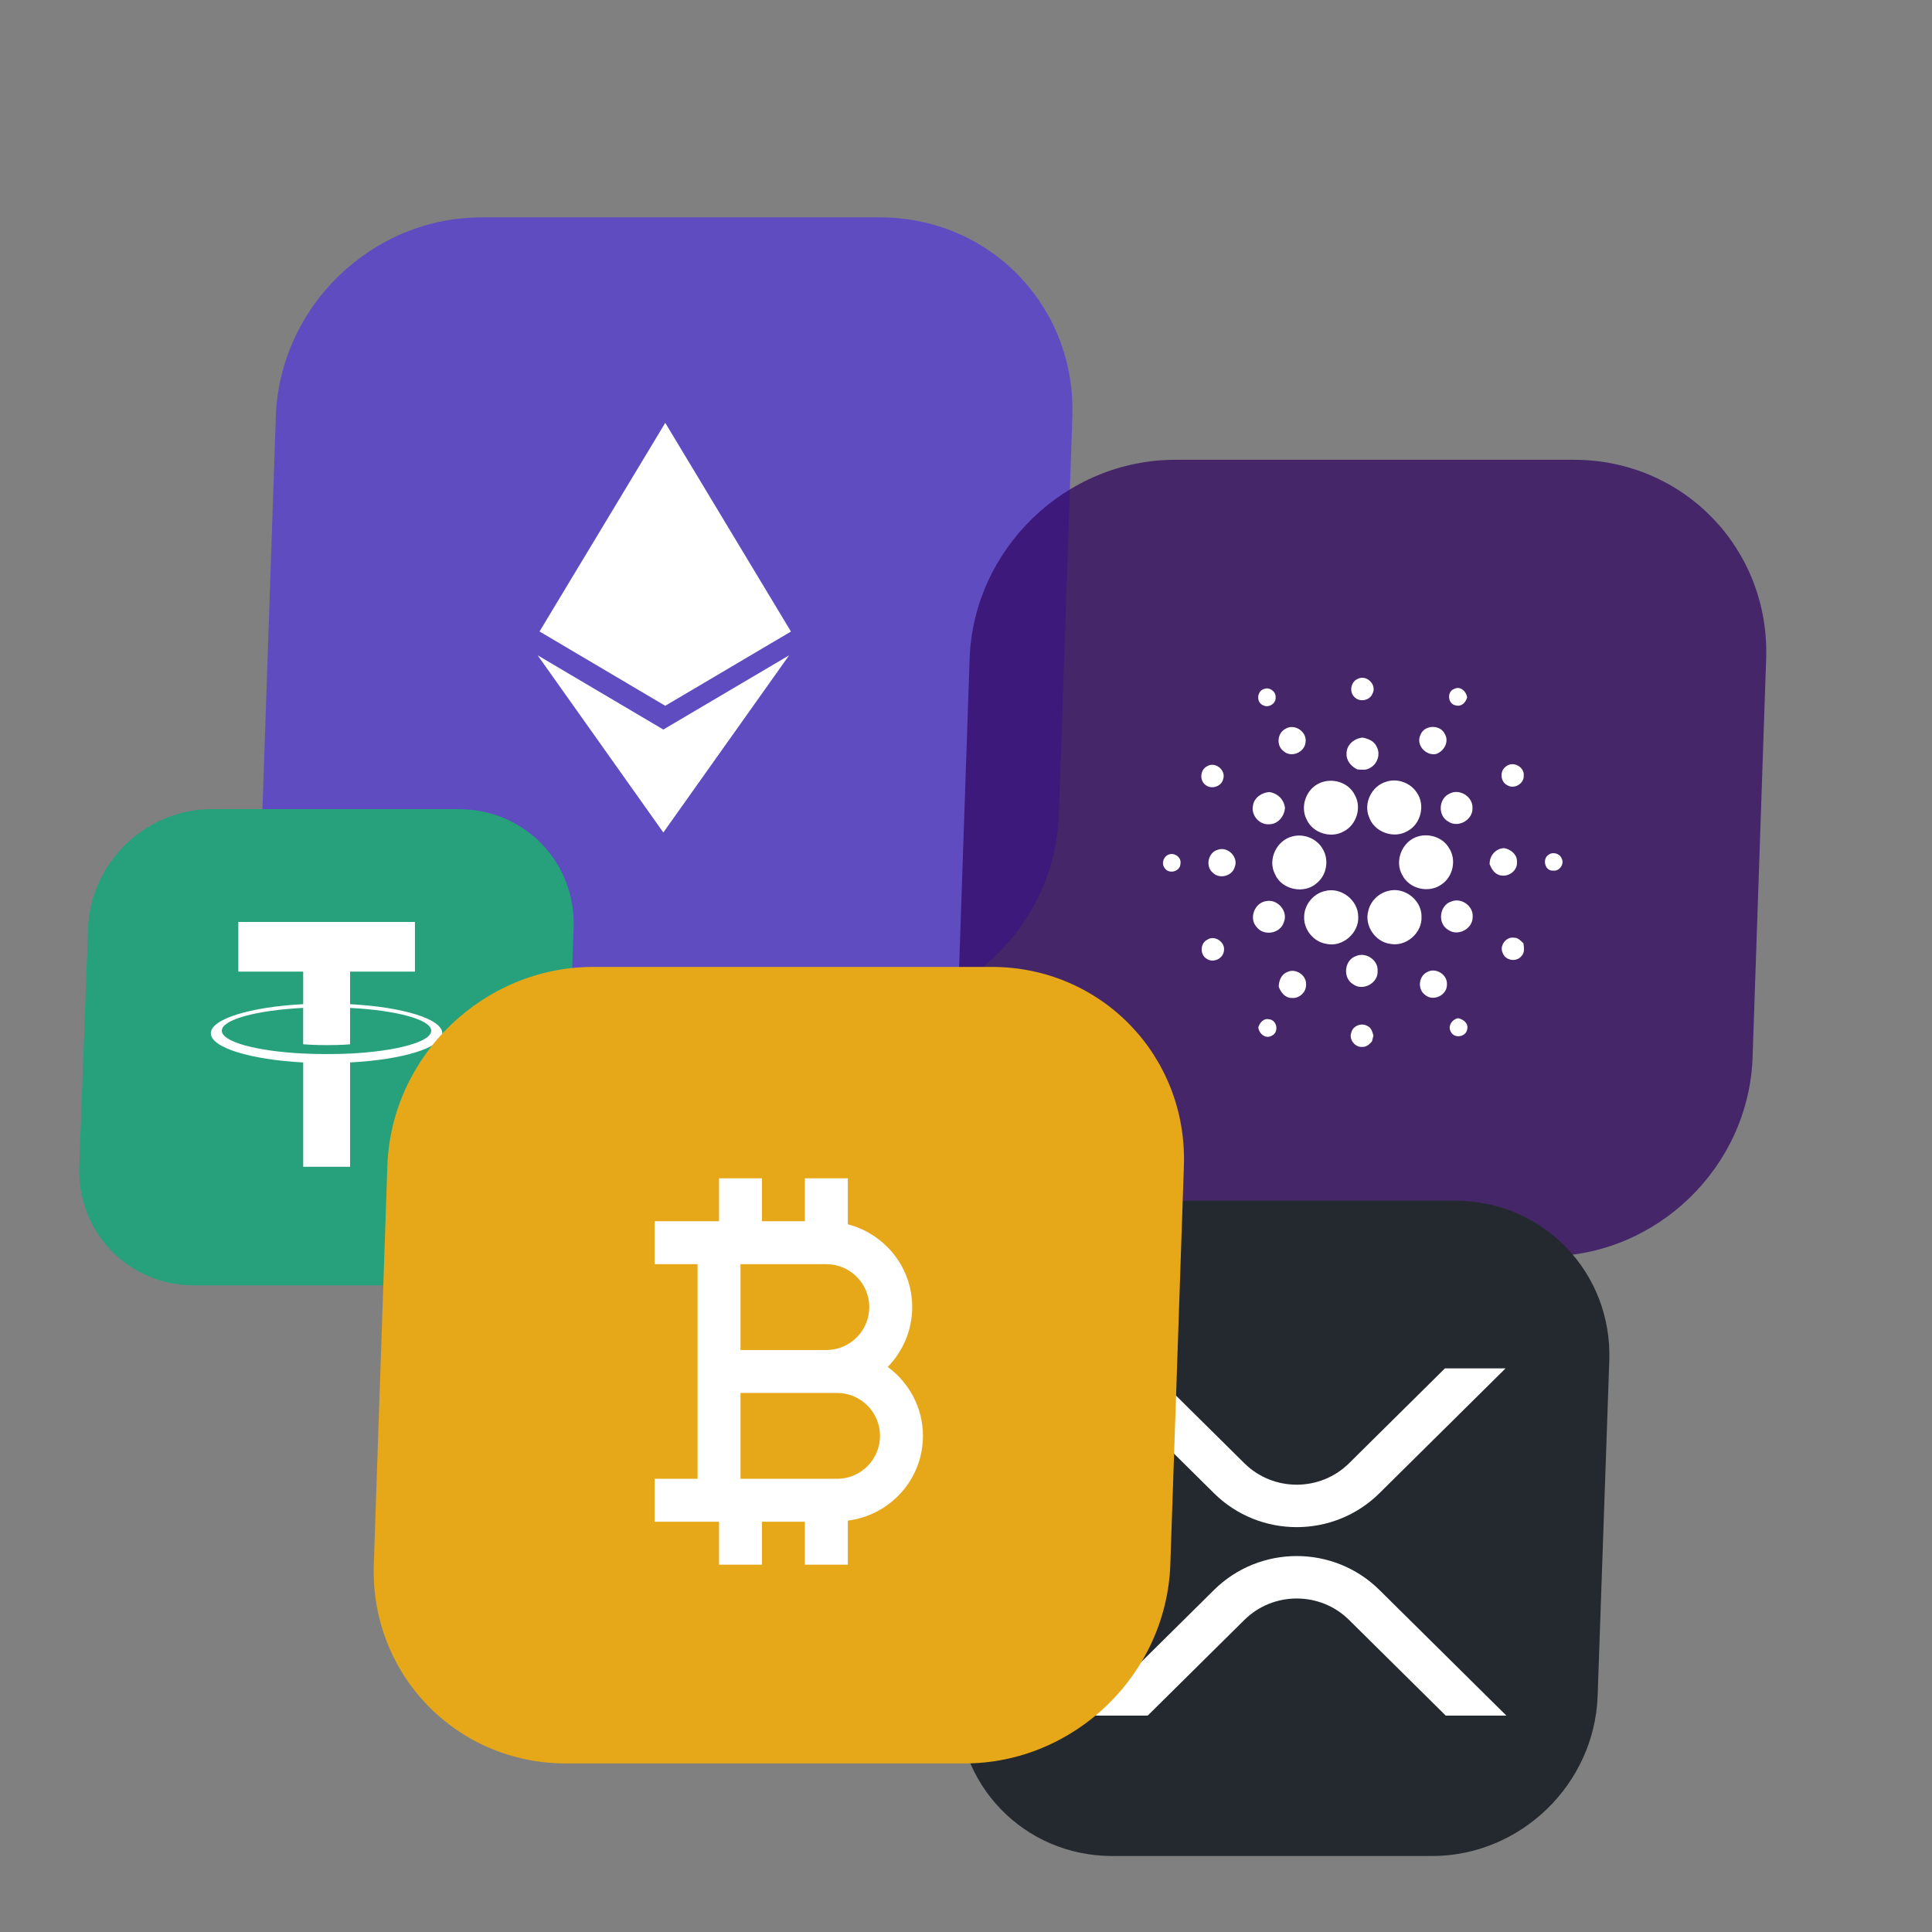
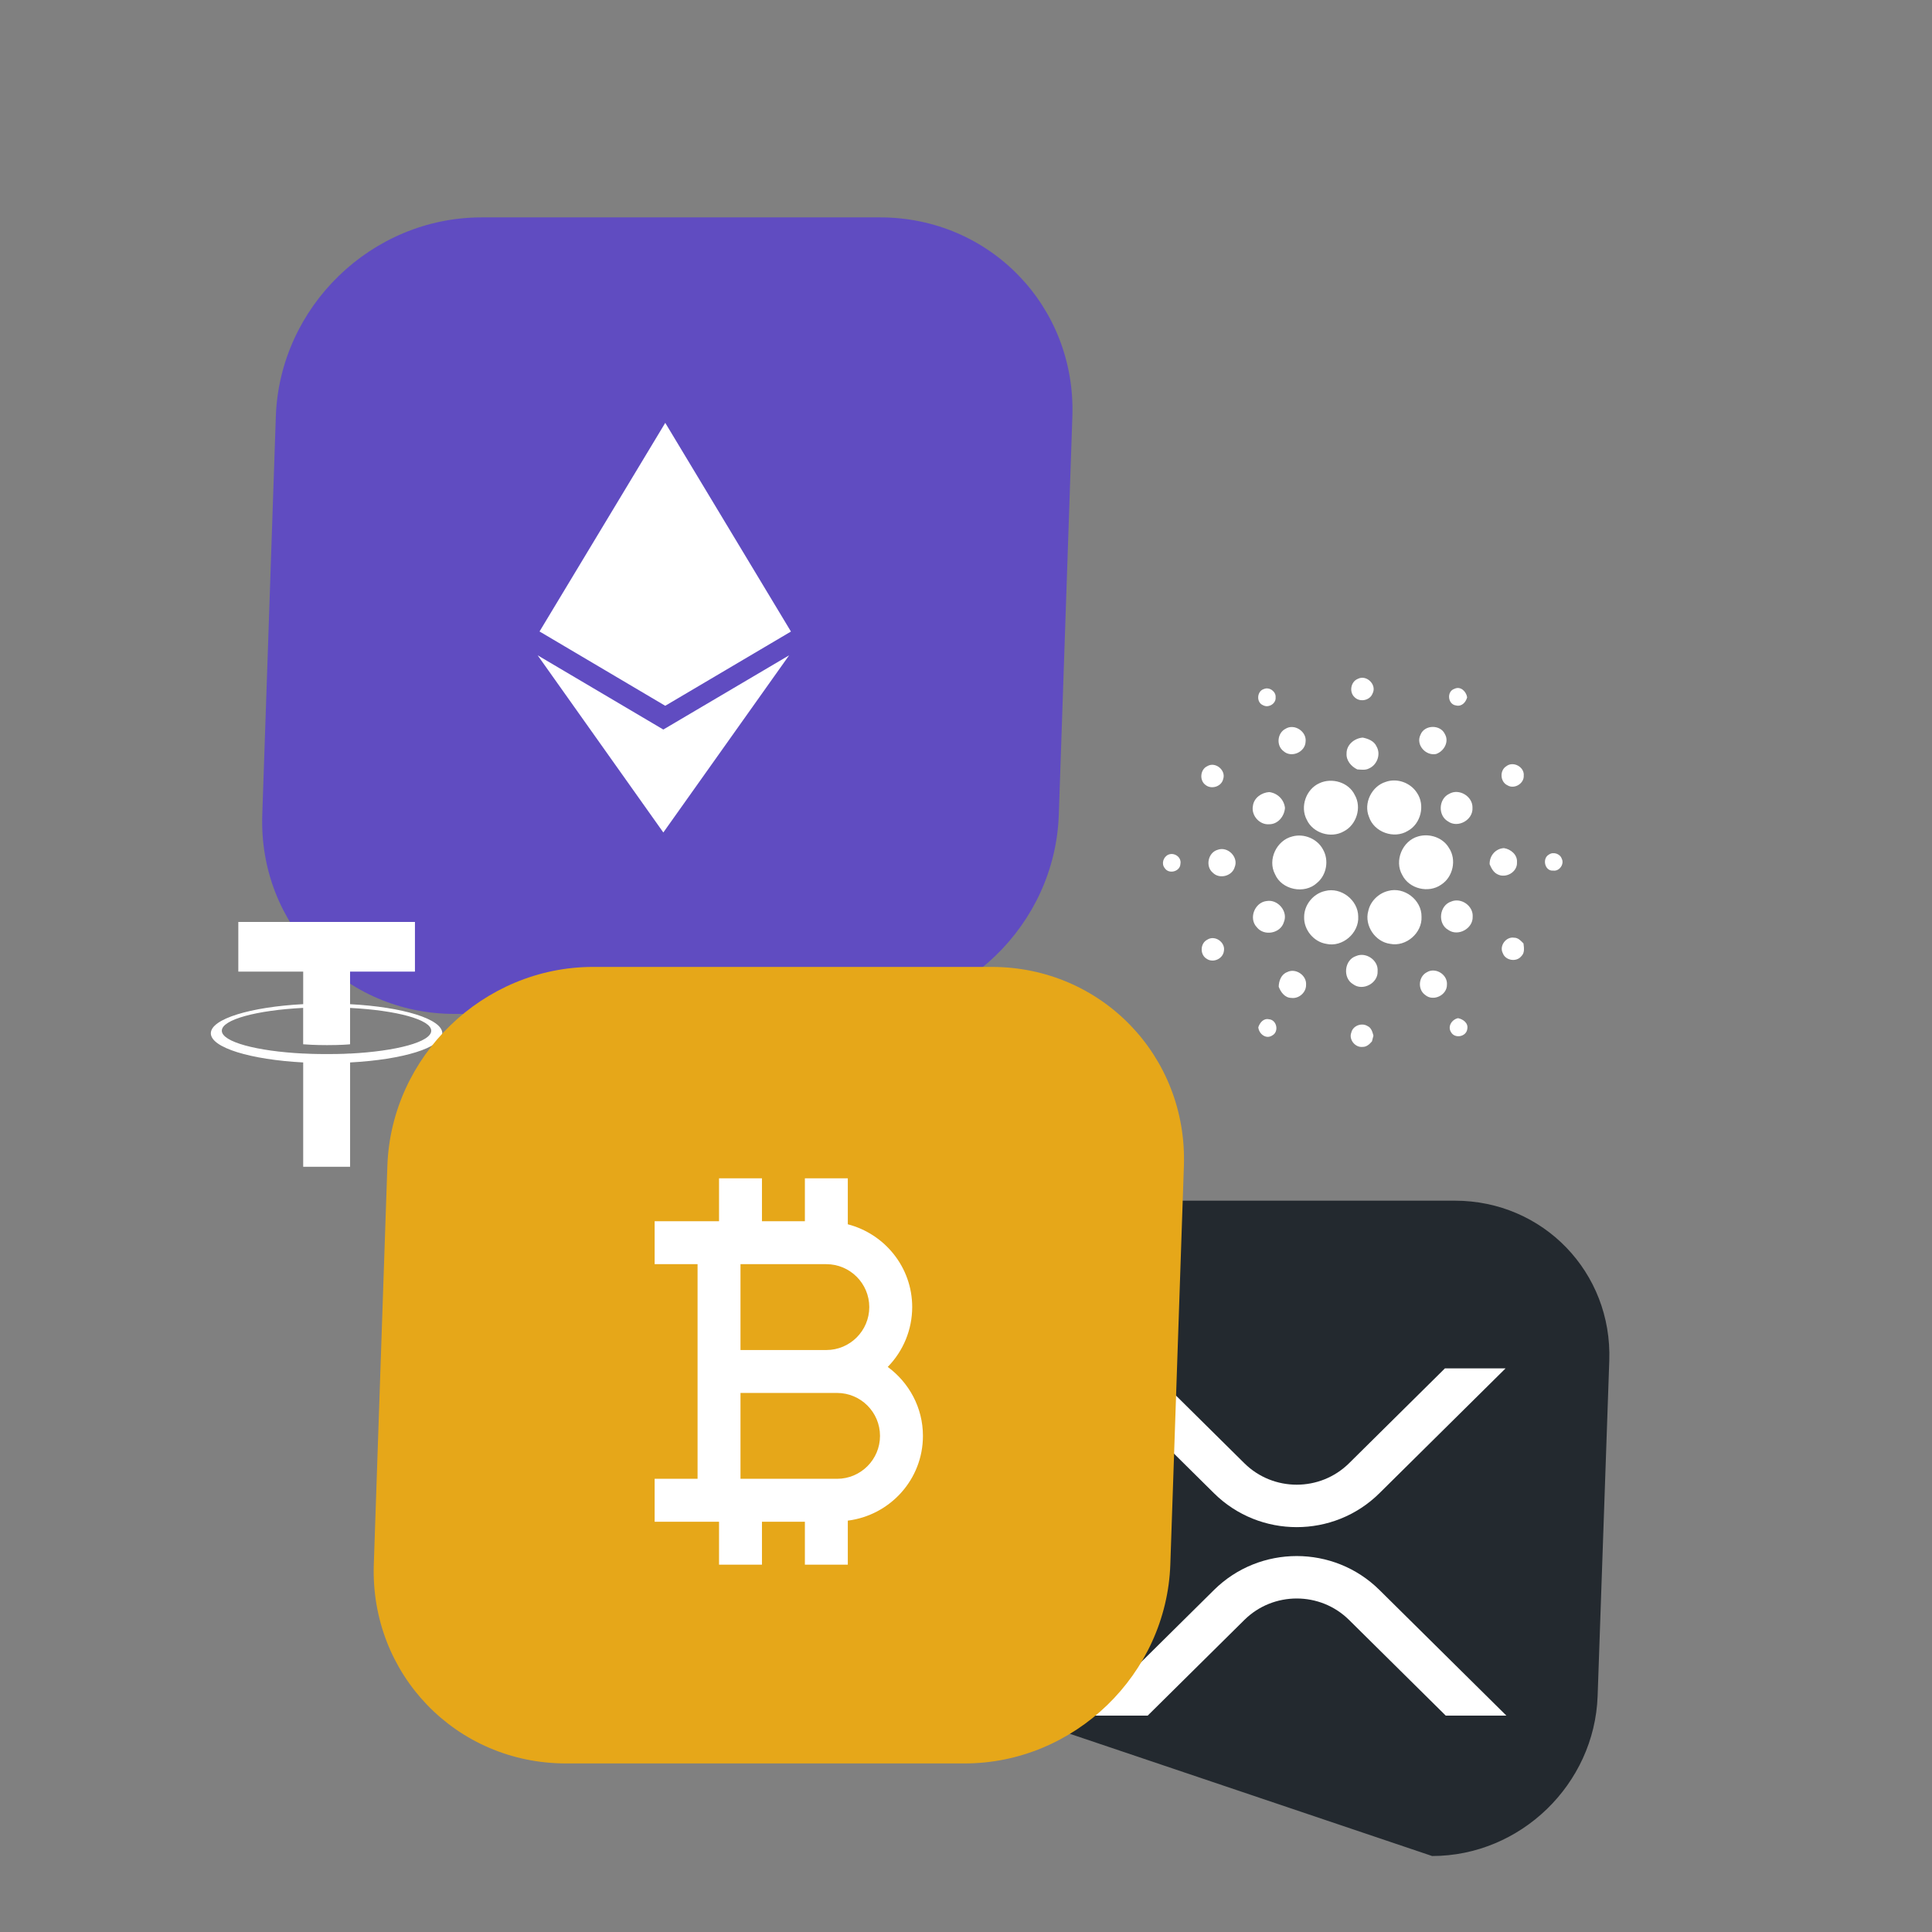
<svg xmlns="http://www.w3.org/2000/svg" width="100%" height="100%" viewBox="0 0 104 104" version="1.1" xml:space="preserve" style="fill-rule:evenodd;clip-rule:evenodd;stroke-linejoin:round;stroke-miterlimit:2;">
  <rect x="0" y="0" width="104" height="104" fill="#808080" stroke="none" />
  <g transform="matrix(1.29,0,0,1.29,-12.371,-13.456)">
    <g transform="matrix(1.191,0,0,1.191,-3.28,-4.088)">
      <g transform="matrix(0.646,-2.77556e-17,-0.022,0.646,10.691,3.856)">
        <path d="M59.548,35.492C59.548,29.531 54.712,24.692 48.754,24.692L27.14,24.692C21.183,24.692 16.347,29.531 16.347,35.492L16.347,57.093C16.347,63.054 21.183,67.893 27.14,67.893L48.754,67.893C54.712,67.893 59.548,63.054 59.548,57.093L59.548,35.492Z" style="fill:rgb(85,59,216);fill-opacity:0.74;" />
      </g>
      <g transform="matrix(0.598,0,0,0.598,26.905,27.006)">
        <path d="M11.944,17.97L4.58,13.62L11.943,24L19.313,13.62L11.941,17.97L11.944,17.97ZM12.056,0L4.69,12.223L12.055,16.577L19.42,12.227L12.056,0Z" style="fill:white;fill-rule:nonzero;" />
      </g>
    </g>
    <g transform="matrix(1.191,0,0,1.191,25.671,6.027)">
      <g transform="matrix(0.646,-2.77556e-17,-0.022,0.646,10.691,3.856)">
-         <path d="M59.548,35.492C59.548,29.531 54.712,24.692 48.754,24.692L27.14,24.692C21.183,24.692 16.347,29.531 16.347,35.492L16.347,57.093C16.347,63.054 21.183,67.893 27.14,67.893L48.754,67.893C54.712,67.893 59.548,63.054 59.548,57.093L59.548,35.492Z" style="fill:rgb(48,7,97);fill-opacity:0.74;" />
-       </g>
+         </g>
      <g transform="matrix(0.007,0,0,0.007,27.244,26.912)">
        <path d="M975.46,81.46C1019.05,58.73 1072.26,111.46 1049.1,155.01C1035.65,190.51 984.65,199.95 958.6,172.89C931,146.92 940,95.59 975.46,81.46M506.61,132C533.09,121.1 566.61,145.36 563.91,174.22C566.72,205.55 528.41,228.61 501.42,213.72C465.66,199.87 469.75,141.82 506.61,132M1466.87,214.6C1425.49,209.6 1418.94,144.54 1458.78,131.44C1489.68,116.37 1518.03,144.63 1522.55,173.92C1516.07,198.93 1495.13,221.83 1466.87,214.6M613.29,331.55C657.56,303.55 720.73,345.25 713.92,396.67C711.62,448.59 642.66,478.67 603.75,443.57C566.13,416 571.83,352.75 613.29,331.55M1289.1,361.26C1308.85,310.36 1388.88,308.82 1411.36,358.37C1433.58,396.93 1406.25,444.68 1366.66,457.79C1314.22,467.58 1264.41,410.89 1289.1,361.26M919,454.9C918.57,411.15 958.42,378.55 1000,375.57C1027.58,381.1 1057.64,392.85 1069.47,420.68C1091.52,459.07 1071.94,511.93 1032.1,529.55C1013.88,539.76 992.34,535.93 972.5,534.74C942.17,519.85 916.63,490.65 919,454.9M221.75,518.65C262.19,493.79 316.75,539.16 301.44,583.09C293.01,621.09 241.93,636.55 212.73,612.29C181.56,589.56 186.5,534.91 221.75,518.65M1719,518.57C1753.31,491.93 1809.93,522.49 1805.84,565.81C1808.14,605.31 1759.19,635.1 1725.13,614.76C1687.62,597.9 1683.79,540.19 1719,518.57M1115.08,597.22C1171.7,576.88 1238.95,601.22 1271.22,651.7C1313.79,713.41 1291.14,807.39 1225.08,842.8C1156.63,884.68 1056.68,849.18 1031.4,772.74C1002.7,704.31 1044.51,618.67 1115.08,597.22M782.88,603.95C845.63,574.33 930.08,599.18 960.39,663.37C996.06,725.85 968.48,812.85 904.71,845.11C840.86,881.37 750.78,853.88 719.88,786.8C685.23,721.93 716,633.82 782.88,603.95M450.25,717.67C455.02,677.24 493.16,650.93 531.64,648.21C573.1,653.21 606.22,685.41 610.73,727.37C608.01,768.91 575.91,809.51 531.89,809.26C483.46,813.43 441,765.25 450.25,717.67M1432.73,657C1482.45,628.06 1551.49,670.19 1549.28,727.31C1552.69,787.83 1476.28,830.48 1426.77,794.98C1375.34,765.42 1379.35,682.17 1432.73,657M647.69,870.3C705.84,854.3 772.33,881.71 800.85,935.16C832.09,988.96 819.32,1063.7 770.8,1103.16C708.57,1161.04 593.8,1137.8 560.68,1058.81C522.62,986.4 568.85,889.36 647.69,870.3M1277.78,870C1334.31,853.83 1400.72,875.62 1431.11,927.12C1471.29,986.02 1452.11,1073.87 1392.29,1111.84C1329.63,1155.93 1232.57,1132.78 1198.09,1063.84C1156.29,992.53 1198.35,891.75 1277.78,870M273.68,937.2C323.91,918.2 379.59,973.63 359.24,1023.43C346.81,1068.8 282.87,1085.57 249.84,1052.12C211.19,1020.71 225.5,950.82 273.68,937.2M1635.18,1009.47C1633.73,967.85 1664.18,930.99 1706.86,928.69C1741.26,934.14 1774.71,961.89 1771.99,999.34C1775.14,1048.8 1715.54,1082.42 1673.4,1059.18C1653.65,1049.14 1643.52,1028.88 1635.18,1009.47M26.7,961.63C56.92,948.44 94.3,974.63 87.4,1008.19C85.78,1046.19 29.68,1060.8 9.07,1029.05C-9.14,1007 1.76,973 26.7,961.63ZM1932.13,960.87C1953.41,945.72 1987.55,956.61 1995.98,981.47C2010.28,1008.62 1984.06,1045.82 1953.5,1041.23C1910.6,1045.14 1896.72,979.76 1932.13,960.87M811.83,1143.28C891.35,1122.6 976.83,1188.91 977.33,1270.79C982.52,1353.53 898.33,1426.9 816.93,1407.79C754.01,1397.66 704.64,1337.05 706.68,1273.47C706.51,1212.66 752.4,1156.14 811.83,1143.28M1126.75,1143.11C1207.46,1120.55 1295.49,1188.05 1294.21,1271.82C1298.47,1353.03 1216.91,1423.93 1137.21,1407.82C1062.21,1398.12 1006.87,1315.72 1027.81,1242.94C1038.38,1194.44 1078.9,1155 1126.75,1143.11M519.56,1193.51C575.41,1183.98 627.77,1246.29 605.12,1299.32C588.6,1355.83 506.36,1371.16 470,1325C427.35,1280.67 459.19,1199.63 519.56,1193.51M1443.11,1196C1492.91,1175.14 1554.04,1218.22 1550.21,1272.27C1552.21,1331.77 1476.74,1372.8 1428.04,1338.07C1372.88,1306.89 1382.92,1215.13 1443.11,1196M1701.25,1454.92C1681.75,1418.57 1717.17,1370.39 1757.53,1377.12C1777.62,1376.78 1791.67,1392.61 1804.53,1405.89C1807.17,1427.43 1811.6,1453.13 1793.72,1469.73C1769.44,1500.46 1714.44,1491.69 1701.25,1454.92M221.58,1387.24C259.3,1362.13 313.58,1399.58 305.1,1443.68C300.59,1482.68 251.46,1504.97 219.1,1482.84C184.37,1462.75 185.65,1405.55 221.58,1387.24M966.78,1468.88C1016.16,1447.09 1079.07,1490.08 1074.39,1544.47C1078.05,1604.57 1000.24,1646.19 951.96,1610.1C898.33,1579.11 907.27,1487.94 966.78,1468.88M621.63,1549.4C663.69,1527.27 720.13,1565.49 716.3,1612.56C717.58,1651.21 679.86,1684.15 641.72,1678.44C610.13,1677.76 589.53,1649.44 579.4,1622.51C579.92,1593.16 592,1560.47 621.63,1549.4M1320.77,1550.08C1364.02,1523.35 1425.49,1561.74 1421.4,1612.08C1422.51,1664.69 1353.04,1698.39 1312.77,1663.83C1273.78,1636.74 1278.54,1571.62 1320.77,1550.08M1442.35,1850.65C1423.11,1821.54 1445.76,1786.47 1477,1779.83C1502.12,1784.94 1528.68,1803.83 1523.4,1832.95C1519.74,1872.36 1462.1,1884.45 1442.35,1850.65M477.24,1825.37C484.9,1802.3 503.46,1779.37 530.62,1785.37C570.21,1788.18 581.96,1847.85 547.31,1866.24C516.15,1887.25 480,1858.48 477.24,1825.37M942.85,1851.84C950.43,1817.71 994.61,1801.11 1023.73,1819.24C1042.97,1827.5 1048.59,1849.03 1053.53,1867.33C1050.89,1876.86 1048.53,1886.4 1046.21,1895.93C1034.29,1910.06 1018.97,1924.19 999.13,1923.68C962.26,1928 929,1886.32 942.85,1851.84" style="fill:white;fill-rule:nonzero;" />
      </g>
    </g>
    <g transform="matrix(0.618,-2.72004e-17,-0.022,0.633,40.718,44.904)">
-       <path d="M59.548,35.24C59.548,29.418 54.709,24.692 48.748,24.692L27.147,24.692C21.186,24.692 16.347,29.418 16.347,35.24L16.347,57.345C16.347,63.167 21.186,67.893 27.147,67.893L48.748,67.893C54.709,67.893 59.548,63.167 59.548,57.345L59.548,35.24Z" style="fill:rgb(35,41,47);" />
+       <path d="M59.548,35.24C59.548,29.418 54.709,24.692 48.748,24.692L27.147,24.692C21.186,24.692 16.347,29.418 16.347,35.24L16.347,57.345L48.748,67.893C54.709,67.893 59.548,63.167 59.548,57.345L59.548,35.24Z" style="fill:rgb(35,41,47);" />
    </g>
    <g transform="matrix(0.007,0,0,0.007,54.952,67.531)">
      <path d="M2133.4,0L2494.9,0L1742.7,744.4C1470.4,1013.9 1029,1013.9 756.7,744.4L4.6,0L366.1,0L937.5,565.5C1109.9,736.2 1389.5,736.2 1562,565.5L2133.4,0ZM361.5,2070L0,2070L756.8,1321C1029.1,1051.5 1470.5,1051.5 1742.8,1321L2499.6,2070L2138.1,2070L1562,1499.9C1389.6,1329.2 1110,1329.2 937.5,1499.9L361.5,2070Z" style="fill:white;fill-rule:nonzero;" />
    </g>
    <g transform="matrix(0.469,-1.97591e-17,-0.017,0.46,6.202,32.837)">
-       <path d="M59.548,35.492C59.548,29.531 54.8,24.692 48.951,24.692L26.943,24.692C21.095,24.692 16.347,29.531 16.347,35.492L16.347,57.093C16.347,63.054 21.095,67.893 26.943,67.893L48.951,67.893C54.8,67.893 59.548,63.054 59.548,57.093L59.548,35.492Z" style="fill:rgb(38,161,123);" />
-     </g>
+       </g>
    <g transform="matrix(0.128,0,0,0.147,14.816,42.394)">
      <path d="M73.295,81.633L73.295,81.623C72.865,81.653 70.645,81.783 65.705,81.783C61.755,81.783 58.985,81.673 58.005,81.623L58.005,81.633C42.815,80.963 31.485,78.323 31.485,75.153C31.485,71.993 42.825,69.343 58.005,68.673L58.005,79.003C58.995,79.073 61.845,79.243 65.775,79.243C70.495,79.243 72.855,79.043 73.295,79.003L73.295,68.683C88.455,69.363 99.755,72.003 99.755,75.163C99.755,78.323 88.445,80.963 73.295,81.643M73.295,67.613L73.295,58.373L94.445,58.373L94.445,44.283L36.865,44.283L36.865,58.373L58.015,58.373L58.015,67.613C40.825,68.403 27.905,71.803 27.905,75.883C27.905,79.963 40.835,83.363 58.015,84.163L58.015,113.783L73.305,113.783L73.305,84.163C90.465,83.373 103.365,79.973 103.365,75.893C103.365,71.823 90.465,68.413 73.305,67.623" style="fill:white;fill-rule:nonzero;" />
    </g>
    <g transform="matrix(1.191,0,0,1.191,1.374,27.189)">
      <g transform="matrix(0.646,-2.77556e-17,-0.022,0.646,10.691,3.856)">
        <path d="M59.548,35.492C59.548,29.531 54.712,24.692 48.754,24.692L27.14,24.692C21.183,24.692 16.347,29.531 16.347,35.492L16.347,57.093C16.347,63.054 21.183,67.893 27.14,67.893L48.754,67.893C54.712,67.893 59.548,63.054 59.548,57.093L59.548,35.492Z" style="fill:rgb(230,167,25);" />
      </g>
      <g transform="matrix(0.752,0,0,0.752,25.323,24.958)">
        <path d="M8,7L8,17L6,17L6,19L9,19L9,21L11,21L11,19L13,19L13,21L15,21L15,18.949C16.968,18.7 18.5,17.034 18.5,15C18.5,13.68 17.85,12.516 16.86,11.787C17.59,11.043 17.999,10.042 18,9C18,7.142 16.721,5.589 15,5.142L15,3L13,3L13,5L11,5L11,3L9,3L9,5L6,5L6,7L8,7ZM14.5,17L10,17L10,13L14.5,13C15.603,13 16.5,13.897 16.5,15C16.5,16.103 15.603,17 14.5,17ZM10,7L14,7C15.103,7 16,7.897 16,9C16,10.103 15.103,11 14,11L10,11L10,7Z" style="fill:white;fill-rule:nonzero;" />
      </g>
    </g>
  </g>
</svg>